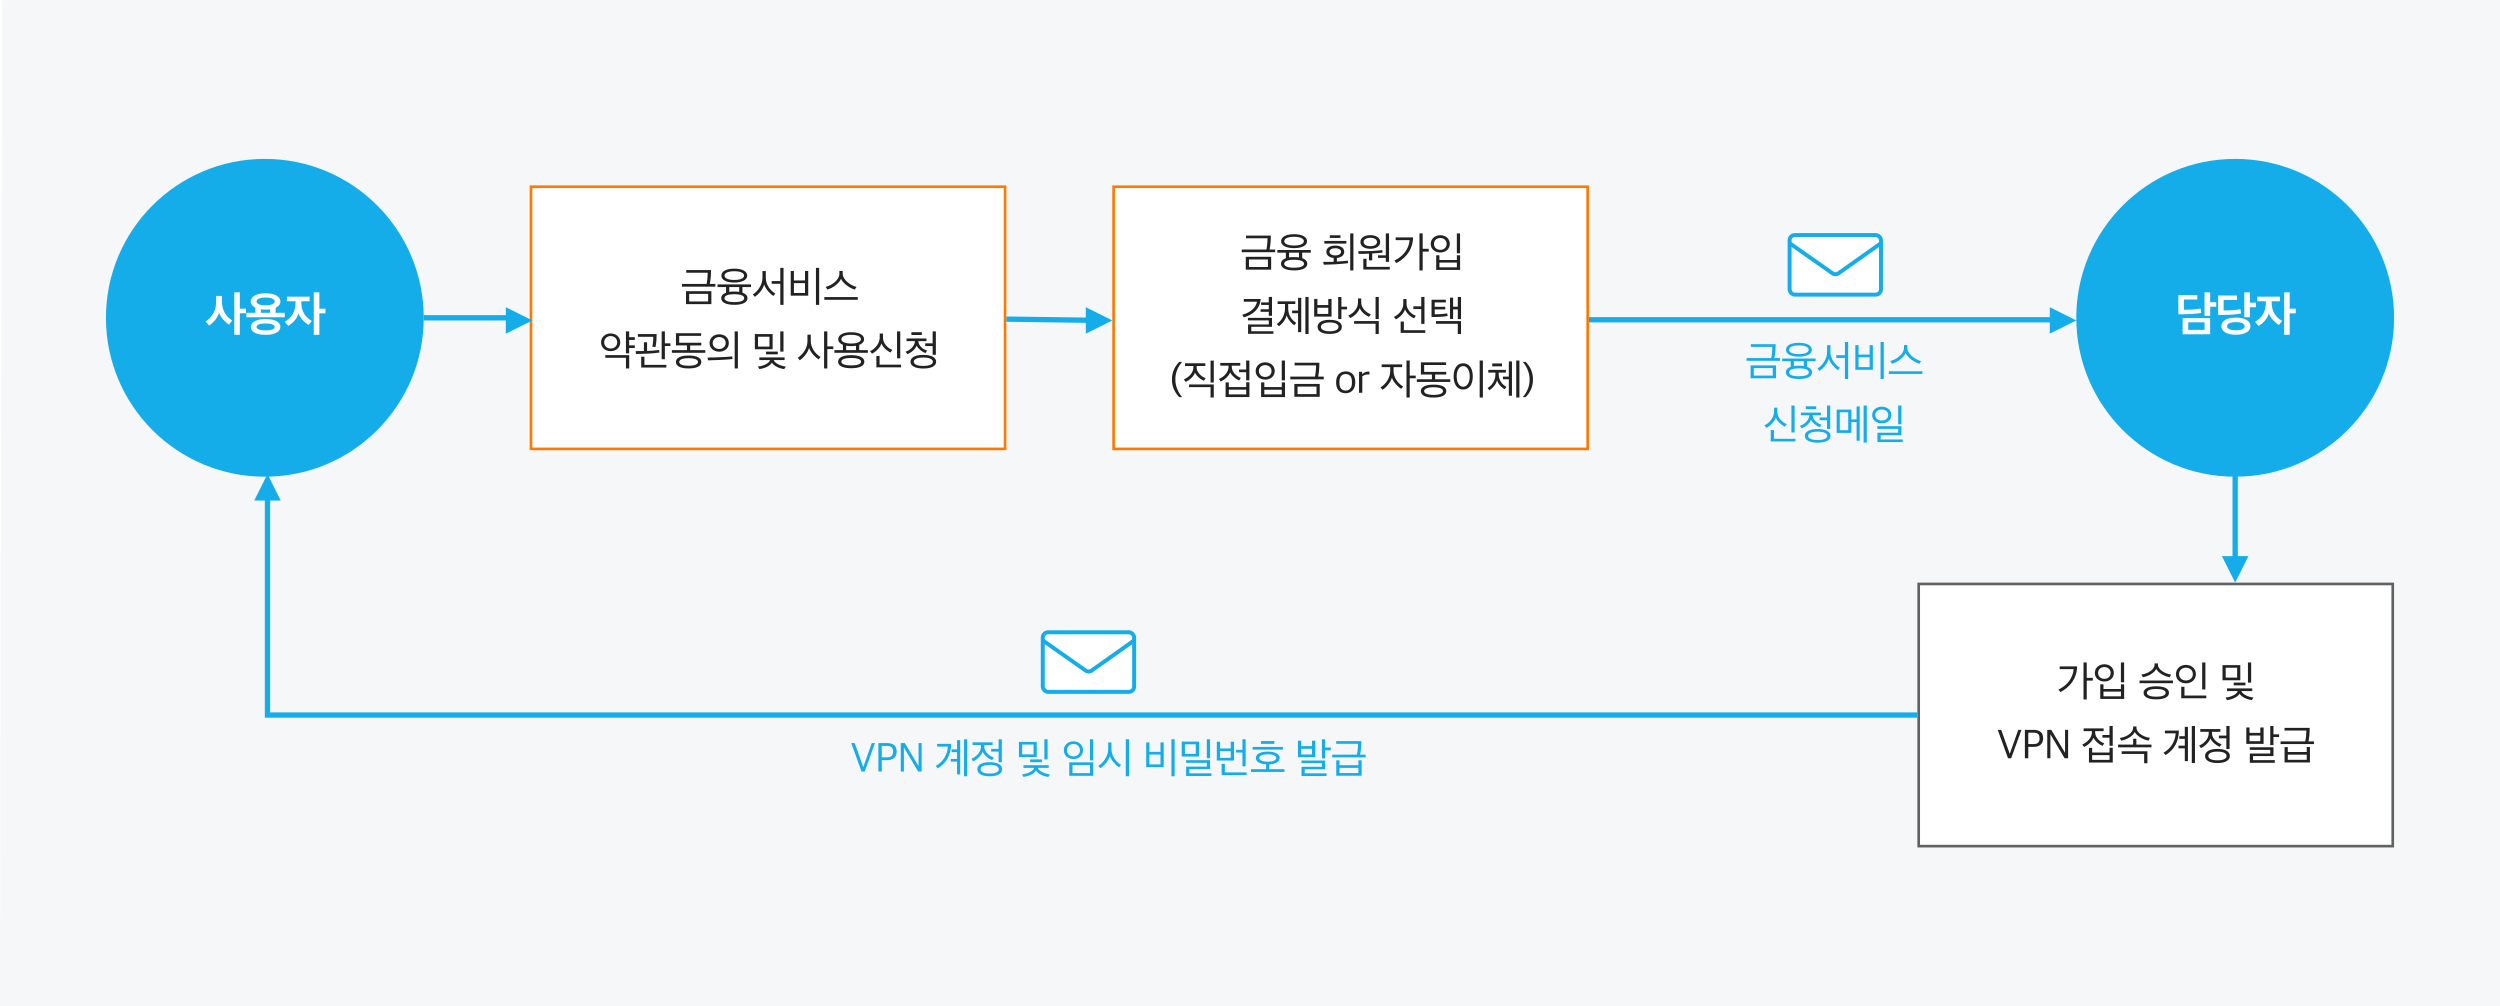
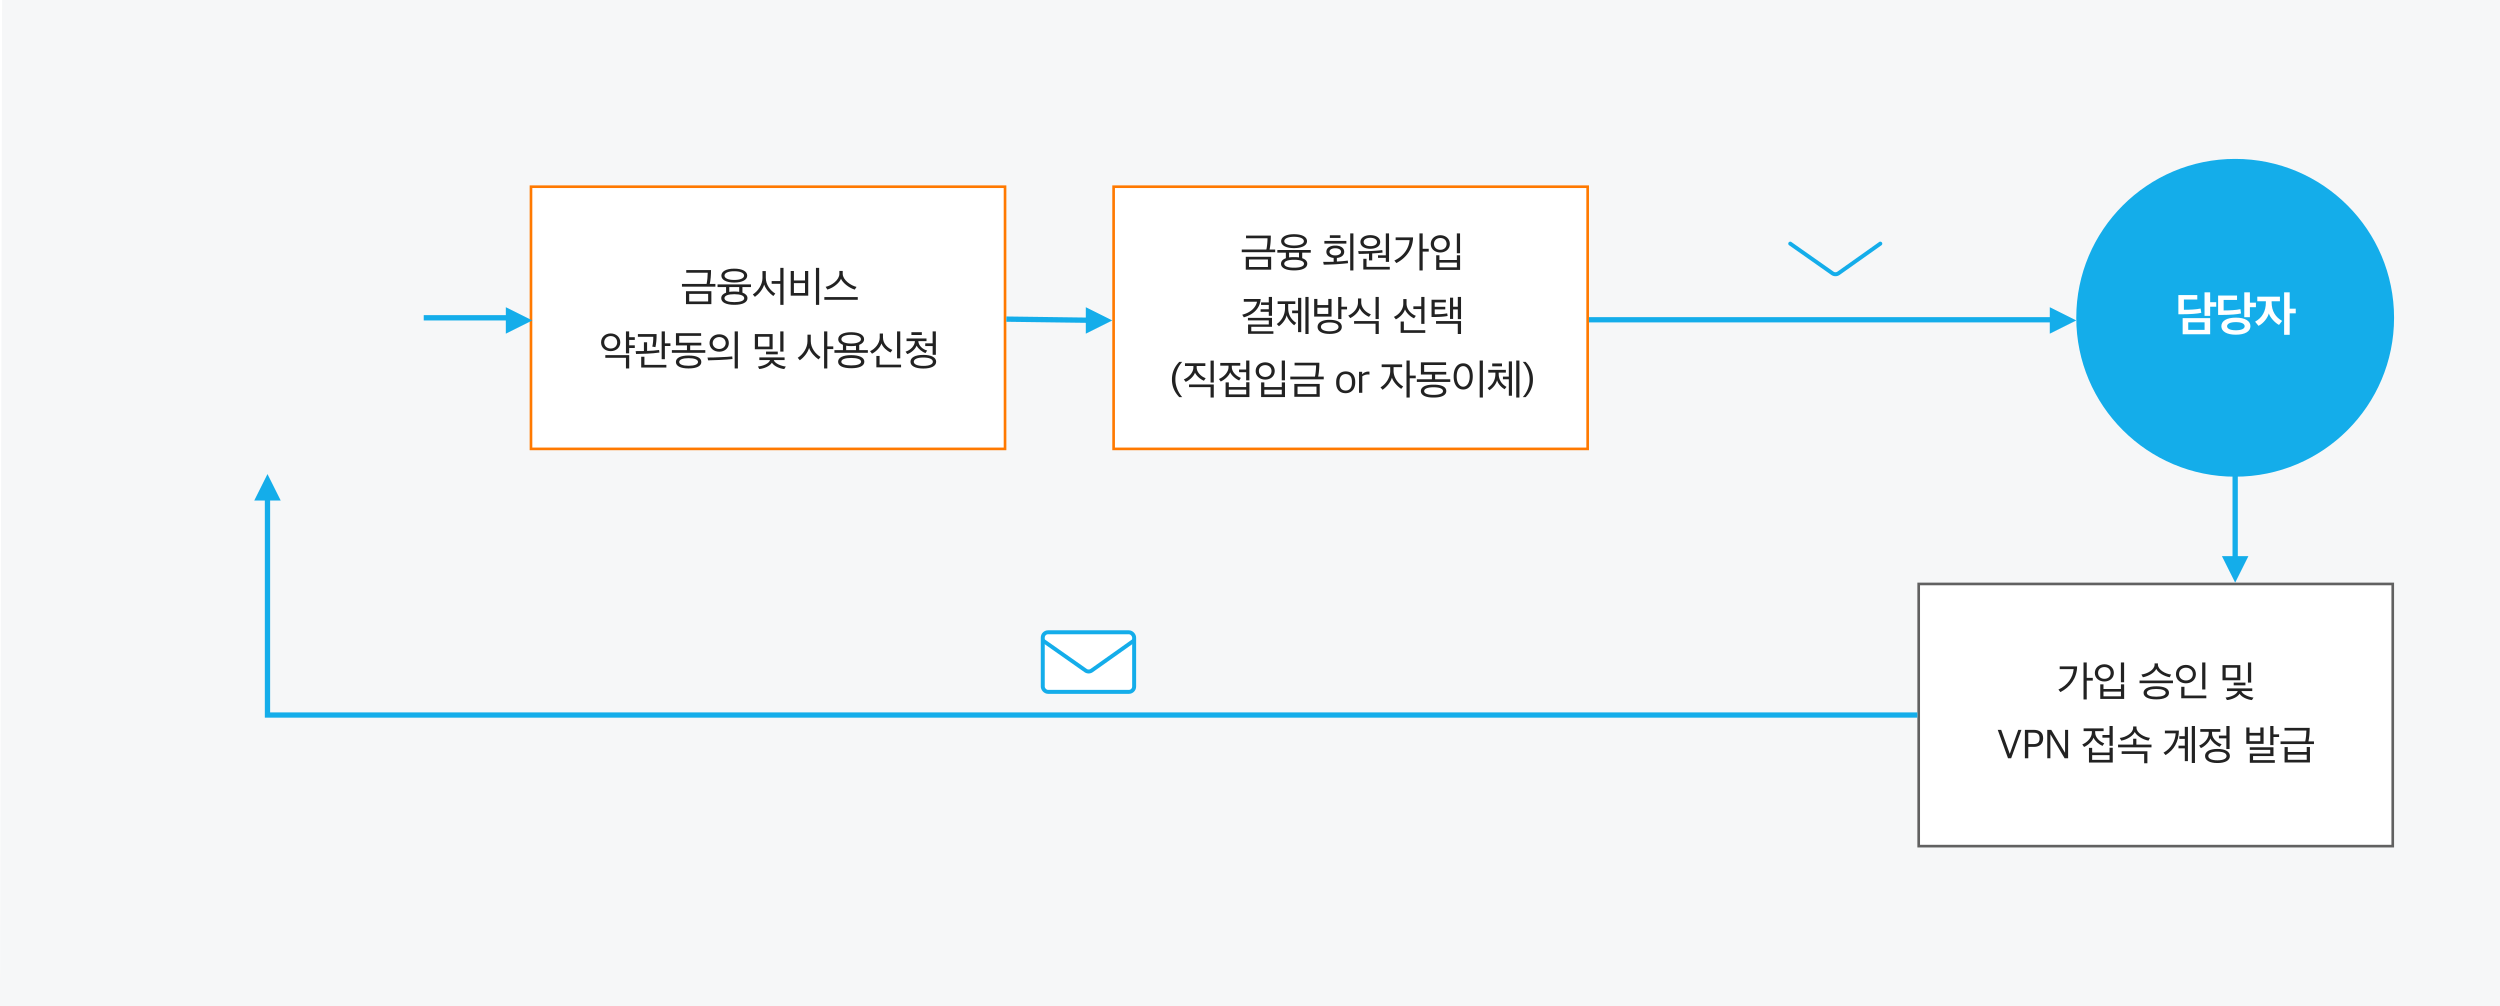
<svg xmlns="http://www.w3.org/2000/svg" width="944" height="380" viewBox="0 0 944 380">
  <g fill="none" fill-rule="evenodd">
-     <path fill="#FFF" d="M-40-635H984v3475H-40z" />
+     <path fill="#FFF" d="M-40-635H984v3475z" />
    <path fill="#F6F7F8" d="M.787 0H944v380H0z" />
    <path fill="#FFF" stroke="#FF7900" d="M200.5 70.5h179v99h-179z" />
    <path fill="#222" fill-rule="nonzero" d="M268.612 114.832h-9.584v-4.864h9.584v4.864zm-.128-12.864c0 1.872-.16 3.84-.48 5.248h2.128v1.024h-12.624v-1.024h9.296c.256-1.056.432-3.072.432-4.24h-8.112v-1.008h9.36zm-1.088 11.856v-2.848h-7.152v2.848h7.152zm14.848-1.232c0 1.616-1.888 2.512-4.96 2.512s-4.944-.896-4.944-2.512c0-.96.64-1.664 1.824-2.08V108.4h-3.216v-1.008h12.624v1.008h-3.232v2.096c1.2.416 1.904 1.12 1.904 2.096zm-.096-8.512c0 1.568-1.824 2.608-4.896 2.608-3.056 0-4.864-1.04-4.864-2.608 0-1.6 1.808-2.64 4.864-2.64 3.072 0 4.896 1.04 4.896 2.64zm-1.184 0c0-1.04-1.472-1.664-3.712-1.664s-3.68.624-3.68 1.664c0 1.008 1.44 1.632 3.68 1.632s3.712-.624 3.712-1.632zm-3.696 7.008c-2.224 0-3.712.496-3.712 1.504s1.488 1.488 3.712 1.488c2.272 0 3.744-.48 3.744-1.488s-1.488-1.504-3.744-1.504zm-1.888-2.688v1.808c.56-.096 1.184-.128 1.888-.128.688 0 1.296.032 1.856.128V108.4h-3.744zm20.48 6.72h-1.216v-7.968h-3.264v-1.024h3.264v-4.992h1.216v13.984zm-3.104-4.272l-.752.928c-1.28-.864-2.896-2.64-3.456-4.32-.496 1.744-1.872 3.472-3.488 4.64l-.8-.912c2.032-1.28 3.648-3.76 3.648-6.24v-2.592h1.264v2.544c0 2.56 1.664 4.832 3.584 5.952zm16.56 4.272H308.1v-13.984h1.216v13.984zm-4.128-3.472h-6.608v-9.328h1.2v3.584h4.192v-3.584h1.216v9.328zm-1.216-1.024v-3.712h-4.192v3.712h4.192zm19.456-2.288l-.672 1.024c-2.352-.704-4.624-2.688-5.2-4.112-.496 1.424-2.72 3.408-5.152 4.096l-.64-1.04c2.272-.448 5.184-2.608 5.184-4.896v-1.104h1.264v1.104c0 2.288 3.072 4.448 5.216 4.928zm.464 4.864h-12.624v-1.024h12.624v1.024zm-93.296 12.704c1.984 0 3.616 1.344 3.616 3.36 0 2.064-1.632 3.328-3.616 3.328-2 0-3.632-1.264-3.632-3.312 0-2.032 1.632-3.376 3.632-3.376zm0 .992c-1.408 0-2.448.992-2.448 2.368 0 1.392 1.04 2.336 2.448 2.336 1.456 0 2.448-.944 2.448-2.32 0-1.392-.976-2.384-2.448-2.384zm9.104 3.488v1.024h-2.128v2h-1.216v-8.272h1.216v2.192h2.128v1.024h-2.128v2.032h2.128zm-2.112 8.736h-1.232v-4.016h-7.792v-1.008h9.024v5.024zm15.568-8.464h-2.096v4.976h-1.216v-10.496h1.216v4.496h2.096v1.024zm-1.536 8.128h-9.504v-4.08h1.216v3.056h8.288v1.024zm-2.624-5.664c-1.264.192-3.216.352-4.544.416-1.44.048-3.136.128-4.272.128l-.16-1.088c.8 0 2.08 0 3.12-.032v-3.312h1.2v3.28c1.664-.064 3.392-.176 4.528-.368l.128.976zm-1.072-6.976c.048 1.76-.144 3.76-.432 4.928l-1.184-.192c.256-.944.4-2.64.368-3.712h-5.808v-1.024h7.056zm16.896 10.528c0 1.568-1.744 2.448-4.816 2.448-3.056 0-4.784-.896-4.784-2.448 0-1.52 1.728-2.432 4.784-2.432 3.072 0 4.816.848 4.816 2.432zm-.016-6.24h-4.192v1.776h5.712v1.008H253.7v-1.008h5.696v-1.776h-4.16v-4.624h9.504v1.008h-8.272v2.608h8.336v1.008zm-4.8 4.8c-2.192 0-3.536.544-3.536 1.44 0 .928 1.344 1.44 3.536 1.44 2.224 0 3.568-.512 3.568-1.44 0-.896-1.344-1.44-3.568-1.44zm17.408-10.096h1.216v13.984h-1.216v-13.984zm-2.208 4.416c0 1.984-1.616 3.248-3.632 3.248-2.064 0-3.648-1.376-3.648-3.248 0-1.968 1.616-3.328 3.648-3.328 2.064 0 3.632 1.28 3.632 3.328zm-1.184 0c0-1.408-1.088-2.288-2.448-2.288-1.344 0-2.464.976-2.464 2.288 0 1.296 1.104 2.224 2.464 2.224 1.328 0 2.448-.912 2.448-2.224zm2.576 6.016c-1.2.144-3.2.272-4.976.352-1.648.08-3.184.128-4.24.144l-.224-1.072c1.2.016 2.848-.016 4.544-.112 1.952-.064 3.76-.176 4.784-.304l.112.992zm15.152-3.696h-6.72v-5.728h6.72v5.728zm4.976 6.528l-.592.96c-1.984-.24-3.888-1.168-4.672-2.416-.72 1.264-2.816 2.224-4.768 2.4l-.496-.96c2-.16 4.224-1.168 4.576-2.432h-4.048v-1.008h9.536v1.008h-4.096c.384 1.264 2.768 2.272 4.56 2.448zm-6.176-7.536v-3.728h-4.32v3.728h4.32zm5.296 1.888h-1.216v-7.616h1.216v7.616zm-2.16 1.04h-4.432v-1.04h4.432v1.04zm20.96-1.984h-2.256v7.312h-1.216v-13.984h1.216v5.648h2.256v1.024zm-4.8 2.976l-.768.928c-1.44-.992-3.008-2.656-3.568-4.352-.496 1.744-1.856 3.52-3.504 4.672l-.784-.944c2.032-1.248 3.68-3.76 3.68-6.24v-2.48h1.248v2.448c0 2.544 1.76 4.832 3.696 5.968zm16.432-6.704c0 .944-.656 1.696-1.84 2.144v1.984h3.264v1.008h-12.624v-1.008h3.216v-2c-1.152-.448-1.776-1.2-1.776-2.128 0-1.6 1.808-2.64 4.864-2.64 3.072 0 4.896 1.04 4.896 2.64zm.096 8.496c0 1.6-1.888 2.464-4.96 2.464s-4.944-.864-4.944-2.464 1.872-2.48 4.928-2.48c3.088 0 4.976.88 4.976 2.48zm-1.28-8.496c0-1.04-1.472-1.664-3.712-1.664s-3.68.624-3.68 1.664c0 1.008 1.44 1.632 3.68 1.632s3.712-.624 3.712-1.632zm-3.696 7.072c-2.224 0-3.712.496-3.712 1.424 0 .912 1.488 1.408 3.712 1.408 2.272 0 3.744-.496 3.744-1.408 0-.928-1.488-1.424-3.744-1.424zm-.016-4.464c-.688 0-1.312-.048-1.872-.144v1.664h3.712v-1.648c-.56.08-1.152.128-1.84.128zm18.56 4.608h-1.216v-10.16h1.216v10.16zm-2.976-3.184l-.688.976c-1.44-.624-2.88-1.952-3.456-3.424-.416 1.504-2.032 3.12-3.552 3.888l-.736-.96c1.84-.816 3.648-2.864 3.648-5.104v-1.552h1.232v1.52c0 2.336 1.888 4.064 3.552 4.656zm3.28 6.576h-9.328v-4.304h1.216v3.296h8.112v1.008zm13.248-2.096c0 1.568-1.744 2.56-4.848 2.56s-4.848-.992-4.848-2.56c0-1.6 1.744-2.592 4.848-2.592s4.848.992 4.848 2.592zm-11.184-7.792v-.992h7.536v.992h-3.088c.064 1.728 1.728 3.168 3.344 3.552l-.624.96c-1.232-.384-2.704-1.552-3.36-2.816-.448 1.248-1.904 2.656-3.52 3.216l-.656-.928c1.824-.544 3.504-2.224 3.536-3.984h-3.168zm9.936 7.792c0-.992-1.344-1.6-3.6-1.6-2.24 0-3.6.608-3.6 1.6 0 .992 1.36 1.568 3.6 1.568 2.256 0 3.6-.576 3.6-1.568zm1.136-11.456v8.832h-1.216v-3.312h-2.8v-1.024h2.8v-4.496h1.216zm-9.232 1.36v-1.056h3.936v1.056h-3.936z" />
    <path fill="#FFF" stroke="#FF7900" d="M420.5 70.5h179v99h-179z" />
    <path fill="#222" fill-rule="nonzero" d="M479.988 101.832h-9.584v-4.864h9.584v4.864zm-.128-12.864c0 1.872-.16 3.84-.48 5.248h2.128v1.024h-12.624v-1.024h9.296c.256-1.056.432-3.072.432-4.24H470.5v-1.008h9.36zm-1.088 11.856v-2.848h-7.152v2.848h7.152zm14.848-1.232c0 1.616-1.888 2.512-4.96 2.512s-4.944-.896-4.944-2.512c0-.96.64-1.664 1.824-2.08V95.4h-3.216v-1.008h12.624V95.4h-3.232v2.096c1.2.416 1.904 1.12 1.904 2.096zm-.096-8.512c0 1.568-1.824 2.608-4.896 2.608-3.056 0-4.864-1.04-4.864-2.608 0-1.6 1.808-2.64 4.864-2.64 3.072 0 4.896 1.04 4.896 2.64zm-1.184 0c0-1.04-1.472-1.664-3.712-1.664s-3.68.624-3.68 1.664c0 1.008 1.44 1.632 3.68 1.632s3.712-.624 3.712-1.632zm-3.696 7.008c-2.224 0-3.712.496-3.712 1.504s1.488 1.488 3.712 1.488c2.272 0 3.744-.48 3.744-1.488s-1.488-1.504-3.744-1.504zm-1.888-2.688v1.808c.56-.096 1.184-.128 1.888-.128.688 0 1.296.032 1.856.128V95.4h-3.744zm20.816-.32c0 1.296-1.088 2.16-2.768 2.32v1.36c1.552-.096 3.216-.224 4.112-.368l.112.976c-1.104.16-3.168.32-4.88.432-1.552.08-3.12.128-4.304.144l-.208-1.072c1.056 0 2.464.016 3.952-.032V97.4c-1.68-.16-2.752-1.056-2.752-2.32 0-1.44 1.344-2.352 3.36-2.352 2.032 0 3.376.896 3.376 2.352zm3.472 7.04h-1.2V88.136h1.2v13.984zm-4.672-7.04c0-.8-.864-1.344-2.176-1.344-1.296 0-2.176.544-2.176 1.344s.88 1.36 2.176 1.36c1.312 0 2.176-.56 2.176-1.36zm2.016-3.088h-8.304v-1.008h8.304v1.008zm-2.224-2.144h-4.016v-1.024h4.016v1.024zm14.992 1.536c0 1.6-1.552 2.56-3.712 2.56S513.7 93 513.7 91.368c0-1.568 1.584-2.576 3.744-2.576s3.712 1.008 3.712 2.592zm3.344 7.504h-1.216v-1.52h-2.944v-.96h2.944v-8.272h1.216v10.752zm.288 2.896h-10v-4.048h1.216v3.024h8.784v1.024zm-4.832-10.4c0-.944-1.008-1.584-2.512-1.584s-2.528.624-2.528 1.584c0 .944 1.024 1.568 2.528 1.568s2.512-.624 2.512-1.568zm-1.808 6.944h-1.216v-2.544c-1.328.048-2.72.096-3.888.096l-.192-1.04c1.44.016 3.152 0 4.672-.048 1.552-.064 3.072-.208 4.432-.352l.096.944c-.88.128-2.432.224-3.904.32v2.624zm19.056-10.192v5.824h2.288V95h-2.288v7.12h-1.216V88.136h1.216zm-3.632 1.504c-.08 4.544-2.704 7.824-6.304 9.696l-.752-.96c3.488-1.616 5.488-4.56 5.744-7.712h-5.264V89.64h6.576zm17.744 5.984H550.1v-7.488h1.216v7.488zm.016 6.304h-9.024v-5.536h1.216v1.776h6.592v-1.776h1.216v5.536zm-1.216-.992V99.16h-6.592v1.776h6.592zm-6.256-12.112c1.968 0 3.584 1.28 3.584 3.264 0 2-1.616 3.248-3.584 3.248-1.952 0-3.6-1.248-3.6-3.232 0-1.968 1.632-3.28 3.6-3.28zm0 1.056c-1.376 0-2.384.896-2.384 2.208 0 1.344 1.008 2.24 2.384 2.24 1.424 0 2.368-.896 2.368-2.224 0-1.312-.928-2.224-2.368-2.224zm-63.024 36.16h-9.568v-3.52h7.824v-1.536h-7.872v-.96h9.088v3.376h-7.824v1.68h8.352v.96zm-4.8-13.136c-.288 3.68-2.88 5.92-6.368 6.928l-.608-.992c3.072-.768 5.12-2.624 5.584-4.912h-4.992v-1.024h6.384zm.144 2.256v-.96h2.912v-2.064h1.216v7.12h-1.216v-1.504h-3.088v-.976h3.088v-1.616h-2.912zm13.28 6.768l-.768.896c-.992-.704-2.464-2.336-2.864-3.808-.288 1.552-1.552 3.216-2.912 4.176l-.816-.848c1.648-1.056 3.12-3.264 3.12-5.984v-1.568h-2.784v-1.008h6.672v1.008h-2.688v1.536c0 2.752 1.312 4.48 3.04 5.6zm1.888 3.488h-1.2v-7.136h-2.24v-1.008h2.24v-4.8h1.2v12.944zm2.768.704h-1.2v-13.984h1.2v13.984zm14.528-9.296h-2.128v3.664H505.3v-8.352h1.216v3.68h2.128v1.008zm-1.984 6.608c0 1.616-1.648 2.656-4.592 2.656s-4.544-1.04-4.544-2.656c0-1.6 1.6-2.656 4.544-2.656 3.008 0 4.592 1.056 4.592 2.656zm-4.592-1.664c-2.08 0-3.28.656-3.28 1.664 0 1.024 1.232 1.664 3.28 1.664 2.144 0 3.344-.64 3.344-1.664s-1.2-1.664-3.344-1.664zm.72-2.224h-6.56v-6.656h1.216v2.304h4.112v-2.304h1.232v6.656zm-1.232-1.008V116.2h-4.112v2.336h4.112zm19.072 1.936h-1.216v-8.336h1.216v8.336zm-2.976-1.792l-.72.96c-1.392-.608-2.944-1.872-3.504-3.312-.432 1.456-1.824 2.896-3.584 3.792l-.752-.976c1.984-.816 3.68-2.72 3.68-4.944v-1.488h1.232v1.44c0 2.24 1.968 3.952 3.648 4.528zm2.976 7.44h-1.216v-3.872H511.3v-1.008h9.328v4.88zm17.248-3.824h-1.216v-5.6h-2.976v-1.024h2.976v-3.536h1.216v10.16zm.304 3.392h-9.296v-4.272h1.216v3.264h8.08v1.008zm-3.552-6.432l-.688.96c-1.408-.624-2.832-1.936-3.424-3.408-.416 1.504-1.92 3.024-3.44 3.792l-.752-.944c1.856-.816 3.552-2.72 3.552-4.976v-1.744h1.232v1.696c0 2.336 1.872 4.016 3.52 4.624zm17.056 1.248h-1.216v-3.68h-1.776v3.6h-1.168v-8.032h1.168v3.424h1.776v-3.68h1.216v8.368zm-9.936-1.84h.4c1.6 0 3.216-.112 4.304-.352l.176 1.008c-1.376.272-3.264.384-5.184.384h-.896v-6.528h5.408v1.008h-4.208v1.664h3.984v.976h-3.984v1.84zm.496 2.576h9.44v4.88h-1.232v-3.856h-8.208v-1.024zM445.3 149.96c-1.472-1.504-2.768-3.696-2.768-6.528v-.256c0-2.848 1.296-5.024 2.768-6.528h1.104c-1.424 1.584-2.576 3.872-2.576 6.416v.384c0 2.464 1.152 4.912 2.576 6.512H445.3zm2.144-11.76v-1.024h7.696v1.024h-3.28c0 .256 0 .56.016.736.096 1.792 1.808 3.328 3.392 3.856l-.672.976c-1.344-.544-2.8-1.808-3.376-3.072-.368 1.312-2 2.864-3.504 3.504l-.704-.944c1.76-.672 3.52-2.48 3.6-4.336.016-.16.016-.48.016-.72h-3.184zm1.536 6.976h9.344v4.944h-1.216v-3.936h-8.128v-1.008zm9.344-.736h-1.216v-8.288h1.216v8.288zm13.456 5.504h-8.992v-5.552h1.216v1.776h6.56v-1.824h1.216v5.6zm-11.008-11.872v-1.024h7.552v1.024h-3.2c0 .24 0 .512.016.72.112 1.792 1.824 3.36 3.424 3.888l-.656.976c-1.328-.544-2.832-1.84-3.408-3.104-.384 1.296-2.048 2.848-3.552 3.504l-.688-.96c1.76-.672 3.552-2.48 3.616-4.32.016-.208.016-.48.016-.704h-3.12zm10.992 5.536h-1.216v-3.072h-2.672v-1.008h2.672v-3.392h1.216v7.472zm-1.2 5.328v-1.792h-6.56v1.792h6.56zm14.64-5.312h-1.216v-7.488h1.216v7.488zm.016 6.304h-9.024v-5.536h1.216v1.776h6.592v-1.776h1.216v5.536zm-1.216-.992v-1.776h-6.592v1.776h6.592zm-6.256-12.112c1.968 0 3.584 1.28 3.584 3.264 0 2-1.616 3.248-3.584 3.248-1.952 0-3.6-1.248-3.6-3.232 0-1.968 1.632-3.28 3.6-3.28zm0 1.056c-1.376 0-2.384.896-2.384 2.208 0 1.344 1.008 2.24 2.384 2.24 1.424 0 2.368-.896 2.368-2.224 0-1.312-.928-2.224-2.368-2.224zm20.576 11.952h-9.584v-4.864h9.584v4.864zm-.128-12.864c0 1.872-.16 3.84-.48 5.248h2.128v1.024H487.22v-1.024h9.296c.256-1.056.432-3.072.432-4.24h-8.112v-1.008h9.36zm-1.088 11.856v-2.848h-7.152v2.848h7.152zm11.008-.352c-2.24 0-3.584-1.44-3.584-3.968v-.24c0-2.512 1.456-4.016 3.6-4.016 2.24 0 3.6 1.456 3.6 3.968v.224c0 2.528-1.472 4.032-3.616 4.032zm.032-1.008c1.44 0 2.336-1.008 2.336-2.88v-.4c0-2.208-1.072-2.928-2.368-2.928-1.44 0-2.336 1.024-2.336 2.88v.4c0 2.208 1.04 2.928 2.368 2.928zm5.024.864v-7.936h1.168v.896h.08c.448-.512 1.312-.976 2.208-.976.176 0 .4.016.48.032v1.104a4.365 4.365 0 0 0-.576-.048c-.8 0-1.568.288-2.128.688v6.24h-1.232zm16.672-2.4l-.736.912c-1.312-.832-3.024-2.592-3.52-4.256-.48 1.696-1.84 3.424-3.52 4.592l-.8-.912c2.064-1.216 3.68-3.68 3.68-6.192v-1.44h-3.232v-1.024h7.728v1.024h-3.232v1.408c0 2.608 1.712 4.8 3.632 5.888zm4.736-3.088h-2.272v7.28h-1.216v-13.984h1.216v5.68h2.272v1.024zm11.536 4.832c0 1.568-1.744 2.448-4.816 2.448-3.056 0-4.784-.896-4.784-2.448 0-1.52 1.728-2.432 4.784-2.432 3.072 0 4.816.848 4.816 2.432zm-.016-6.24h-4.192v1.776h5.712v1.008h-12.624v-1.008h5.696v-1.776h-4.16v-4.624h9.504v1.008h-8.272v2.608h8.336v1.008zm-4.8 4.8c-2.192 0-3.536.544-3.536 1.44 0 .928 1.344 1.44 3.536 1.44 2.224 0 3.568-.512 3.568-1.44 0-.896-1.344-1.44-3.568-1.44zm18.64 3.888h-1.216v-13.984h1.216v13.984zm-11.04-8c0-2.944 1.312-4.928 3.6-4.928 2.32 0 3.616 1.984 3.616 4.944s-1.296 4.944-3.616 4.944c-2.288 0-3.6-1.984-3.6-4.96zm6.064.016c0-2.304-.976-3.888-2.464-3.888-1.472 0-2.448 1.584-2.448 3.888 0 2.288.976 3.888 2.448 3.888 1.488 0 2.464-1.6 2.464-3.888zm13.648-1.44h-2.704v.464c0 2.624 1.536 4.192 2.96 4.928l-.72.896c-1.152-.64-2.464-1.968-2.864-3.424-.32 1.472-1.568 2.976-2.896 3.792l-.688-.832c1.6-.976 2.96-2.72 2.96-5.328v-.496h-2.688v-1.024h6.64v1.024zm1.12 2.512h-2.224V142.2h2.224v-5.728h1.184v12.944h-1.184v-6.208zm4 6.912h-1.2v-13.984h1.2v13.984zm-10.272-11.792v-1.088h3.696v1.088h-3.696zm11.536 11.632c1.408-1.584 2.576-3.872 2.576-6.4v-.4c0-2.464-1.168-4.912-2.576-6.512h1.088c1.488 1.504 2.752 3.696 2.752 6.528v.256c0 2.848-1.264 5.024-2.752 6.528h-1.088z" />
    <path fill="#FFF" stroke="#616161" d="M724.5 220.5h179v99h-179z" />
    <path fill="#222" fill-rule="nonzero" d="M787.952 250.136v5.824h2.288V257h-2.288v7.12h-1.216v-13.984h1.216zm-3.632 1.504c-.08 4.544-2.704 7.824-6.304 9.696l-.752-.96c3.488-1.616 5.488-4.56 5.744-7.712h-5.264v-1.024h6.576zm17.744 5.984h-1.216v-7.488h1.216v7.488zm.016 6.304h-9.024v-5.536h1.216v1.776h6.592v-1.776h1.216v5.536zm-1.216-.992v-1.776h-6.592v1.776h6.592zm-6.256-12.112c1.968 0 3.584 1.28 3.584 3.264 0 2-1.616 3.248-3.584 3.248-1.952 0-3.6-1.248-3.6-3.232 0-1.968 1.632-3.28 3.6-3.28zm0 1.056c-1.376 0-2.384.896-2.384 2.208 0 1.344 1.008 2.24 2.384 2.24 1.424 0 2.368-.896 2.368-2.224 0-1.312-.928-2.224-2.368-2.224zm25.2 2.816l-.528 1.04c-2.128-.368-4.416-1.744-5.088-3.168-.608 1.424-2.864 2.768-5.04 3.168l-.56-1.04c2.192-.24 4.976-1.76 4.976-3.712v-.48h1.264v.48c0 1.952 2.88 3.52 4.976 3.712zm.704 3.28h-12.624v-1.008h12.624v1.008zm-1.504 3.632c0 1.568-1.744 2.48-4.816 2.48-3.056 0-4.784-.928-4.784-2.48 0-1.52 1.728-2.464 4.784-2.464 3.072 0 4.816.88 4.816 2.464zm-1.248 0c0-.912-1.344-1.456-3.568-1.456-2.192 0-3.536.544-3.536 1.456 0 .944 1.344 1.472 3.536 1.472 2.224 0 3.568-.528 3.568-1.472zm14.992-1.264h-1.216v-10.208h1.216v10.208zm.352 3.312h-9.472v-4.32h1.216v3.312h8.256v1.008zm-7.712-12.592c2.128 0 3.776 1.408 3.776 3.488s-1.632 3.472-3.76 3.472-3.776-1.376-3.776-3.456 1.648-3.504 3.76-3.504zm0 1.056c-1.472 0-2.592 1.008-2.592 2.432 0 1.408 1.136 2.4 2.608 2.4 1.536 0 2.608-.992 2.608-2.384 0-1.44-1.072-2.448-2.624-2.448zm20.544 4.752h-6.72v-5.728h6.72v5.728zm4.976 6.528l-.592.96c-1.984-.24-3.888-1.168-4.672-2.416-.72 1.264-2.816 2.224-4.768 2.4l-.496-.96c2-.16 4.224-1.168 4.576-2.432h-4.048v-1.008h9.536v1.008h-4.096c.384 1.264 2.768 2.272 4.56 2.448zm-6.176-7.536v-3.728h-4.32v3.728h4.32zm5.296 1.888h-1.216v-7.616h1.216v7.616zm-2.16 1.04h-4.432v-1.04h4.432v1.04zm-89.648 27.536l-3.888-10.736h1.312l3.216 9.024h.032l3.2-9.024h1.2l-3.888 10.736h-1.184zm6.368 0v-10.736h3.312c2.416 0 3.584 1.152 3.584 3.168 0 2.112-1.376 3.264-3.424 3.264h-2.192v4.304h-1.28zm1.28-5.36h1.936c1.664 0 2.32-.688 2.32-2.128 0-1.52-.608-2.176-2.352-2.176h-1.904v4.304zm7.168 5.36v-10.736h1.504l5.168 8.592h.048v-8.592h1.152v10.736H779.6l-5.328-9.008h-.048v9.008h-1.184zm24.736 1.616h-8.992v-5.552H790v1.776h6.56v-1.824h1.216v5.6zm-11.008-11.872v-1.024h7.552v1.024h-3.2c0 .24 0 .512.016.72.112 1.792 1.824 3.36 3.424 3.888l-.656.976c-1.328-.544-2.832-1.84-3.408-3.104-.384 1.296-2.048 2.848-3.552 3.504l-.688-.96c1.76-.672 3.552-2.48 3.616-4.32.016-.208.016-.48.016-.704h-3.12zm10.992 5.536h-1.216v-3.072h-2.672v-1.008h2.672v-3.392h1.216v7.472zm-1.2 5.328v-1.792H790v1.792h6.56zm15.84-4.752h-12.624v-1.024h5.696v-2.224h1.216v2.224h5.712v1.024zm-.576-3.568l-.56 1.056c-2.32-.432-4.512-1.936-5.184-3.28-.56 1.344-2.688 2.848-5.088 3.28l-.576-1.024c2.352-.256 5.056-1.856 5.056-3.824v-.512h1.264v.512c0 1.968 2.992 3.6 5.088 3.792zm-10.688 5.056h9.712v4.544h-1.216v-3.536h-8.496v-1.008zm25.024 3.744h-1.184v-4.848h-2.384v-1.008h2.384V279h-2.064v-1.024h2.064v-3.504h1.184v12.944zm2.656.704h-1.2v-13.984h1.2v13.984zm-6.064-12.24c-.096 4.272-1.792 7.184-5.024 9.248l-.8-.912c2.912-1.584 4.416-4.4 4.608-7.312h-4.08v-1.024h5.296zM842 285.464c0 1.632-1.696 2.656-4.704 2.656-2.992 0-4.672-1.024-4.672-2.656 0-1.648 1.68-2.672 4.672-2.672 3.008 0 4.704 1.024 4.704 2.672zm-11.168-9.136v-1.024h7.568v1.024h-3.152c0 .272 0 .592.016.752.112 1.904 1.904 3.424 3.616 3.936l-.72.976c-1.456-.576-2.96-1.888-3.536-3.152-.384 1.312-2.064 2.992-3.568 3.648l-.656-.976c1.76-.672 3.536-2.448 3.6-4.432.016-.16.016-.496.016-.752h-3.184zm6.464 7.488c-2.144 0-3.44.592-3.44 1.648 0 1.04 1.296 1.632 3.44 1.632 2.192 0 3.456-.592 3.456-1.632 0-1.056-1.264-1.648-3.456-1.648zm3.376-5.024h-2.816v-1.024h2.816v-3.632h1.216v8.688h-1.216v-4.032zm19.92-.496h-2.128v3.072h-1.216v-7.232h1.216v3.136h2.128v1.024zm-1.616 9.728h-9.44v-3.488h7.712v-1.376h-7.728v-.992h8.944v3.312h-7.712v1.536h8.224v1.008zm-4.24-7.136h-6.528v-6.208h1.216v2.048h4.08v-2.048h1.232v6.208zm-1.232-1.008v-2.144h-4.08v2.144h4.08zm18.736 8.032h-9.584v-5.824h1.216v1.856h7.152v-1.872h1.216v5.84zm-.096-13.072c0 1.872-.16 3.712-.48 5.12h2.096v1.008h-12.624v-1.008h9.312c.272-1.056.448-2.928.448-4.112h-8.256v-1.008h9.504zm-1.12 12.064v-1.952h-7.152v1.952h7.152z" />
-     <path fill="#14ADEA" fill-rule="nonzero" d="M325.316 291.328l-3.888-10.736h1.312l3.216 9.024h.032l3.2-9.024h1.2l-3.888 10.736h-1.184zm6.368 0v-10.736h3.312c2.416 0 3.584 1.152 3.584 3.168 0 2.112-1.376 3.264-3.424 3.264h-2.192v4.304h-1.28zm1.28-5.36h1.936c1.664 0 2.32-.688 2.32-2.128 0-1.52-.608-2.176-2.352-2.176h-1.904v4.304zm7.168 5.36v-10.736h1.504l5.168 8.592h.048v-8.592h1.152v10.736h-1.312l-5.328-9.008h-.048v9.008h-1.184zm22.432 1.088h-1.184v-4.848h-2.384v-1.008h2.384V284h-2.064v-1.024h2.064v-3.504h1.184v12.944zm2.656.704h-1.2v-13.984h1.2v13.984zm-6.064-12.24c-.096 4.272-1.792 7.184-5.024 9.248l-.8-.912c2.912-1.584 4.416-4.4 4.608-7.312h-4.08v-1.024h5.296zm19.248 9.584c0 1.632-1.696 2.656-4.704 2.656-2.992 0-4.672-1.024-4.672-2.656 0-1.648 1.68-2.672 4.672-2.672 3.008 0 4.704 1.024 4.704 2.672zm-11.168-9.136v-1.024h7.568v1.024h-3.152c0 .272 0 .592.016.752.112 1.904 1.904 3.424 3.616 3.936l-.72.976c-1.456-.576-2.96-1.888-3.536-3.152-.384 1.312-2.064 2.992-3.568 3.648l-.656-.976c1.76-.672 3.536-2.448 3.6-4.432.016-.16.016-.496.016-.752h-3.184zm6.464 7.488c-2.144 0-3.44.592-3.44 1.648 0 1.04 1.296 1.632 3.44 1.632 2.192 0 3.456-.592 3.456-1.632 0-1.056-1.264-1.648-3.456-1.648zm3.376-5.024h-2.816v-1.024h2.816v-3.632h1.216v8.688h-1.216v-4.032zm14.4 2.08h-6.72v-5.728h6.72v5.728zm4.976 6.528l-.592.96c-1.984-.24-3.888-1.168-4.672-2.416-.72 1.264-2.816 2.224-4.768 2.4l-.496-.96c2-.16 4.224-1.168 4.576-2.432h-4.048v-1.008h9.536v1.008h-4.096c.384 1.264 2.768 2.272 4.56 2.448zm-6.176-7.536v-3.728h-4.32v3.728h4.32zm5.296 1.888h-1.216v-7.616h1.216v7.616zm-2.16 1.04h-4.432v-1.04h4.432v1.04zm19.376-.672h-1.216v-7.984h1.216v7.984zm.016 5.808h-9.056v-5.072h9.056v5.072zm-1.216-1.008v-3.056h-6.624v3.056h6.624zm-6.256-12c1.984 0 3.616 1.344 3.616 3.36 0 2.048-1.632 3.328-3.616 3.328-1.984 0-3.632-1.28-3.632-3.312s1.648-3.376 3.632-3.376zm0 .992c-1.408 0-2.448.992-2.448 2.368 0 1.392 1.04 2.336 2.448 2.336 1.456 0 2.448-.944 2.448-2.32 0-1.392-.976-2.384-2.448-2.384zm20.992 12.208h-1.232v-13.984h1.232v13.984zm-3.008-4.288l-.768.928c-1.264-.864-2.912-2.592-3.456-4.272-.512 1.744-1.952 3.456-3.568 4.608l-.8-.912c2.048-1.28 3.728-3.824 3.728-6.304v-2.528h1.232v2.48c0 2.56 1.696 4.848 3.632 6zm20.224 4.288h-1.216v-13.984h1.216v13.984zm-4.128-3.472h-6.608v-9.328h1.2v3.584h4.192v-3.584h1.216v9.328zm-1.216-1.024v-3.712h-4.192v3.712h4.192zm18.72-2.32H455.7v-7.168h1.216v7.168zm.512 6.72h-9.552v-3.552h7.824v-1.44h-7.84v-.992h9.056v3.36h-7.824v1.616h8.336v1.008zm-4.688-7.36h-6.528v-5.648h6.528v5.648zm-1.216-1.008v-3.632h-4.096v3.632h4.096zm17.616-.496h-2.448v-1.024h2.448v-4h1.216v10.192h-1.216v-5.168zm1.568 8.496h-9.424V288.4h1.216v3.248h8.208v1.008zm-4.752-5.488h-6.496v-7.104h1.232v2.544h4.032v-2.544h1.232v7.104zm-1.232-1.008v-2.544h-4.032v2.544h4.032zm18.464.048c0 1.44-1.52 2.288-3.904 2.384v1.856h5.712v1.024h-12.624v-1.024h5.696v-1.856c-2.368-.112-3.856-.96-3.856-2.384 0-1.552 1.76-2.4 4.48-2.4 2.736 0 4.496.848 4.496 2.4zm-1.28 0c0-.992-1.568-1.408-3.216-1.408-1.632 0-3.2.416-3.2 1.408s1.568 1.408 3.2 1.408c1.664 0 3.216-.416 3.216-1.408zm2.496-3.152H472.98v-1.024h11.424v1.024zm-3.216-2.176h-5.04v-1.056h5.04v1.056zm21.312 2.416h-2.128v3.072h-1.216v-7.232h1.216v3.136h2.128v1.024zm-1.616 9.728h-9.44v-3.488h7.712v-1.376h-7.728v-.992h8.944v3.312h-7.712v1.536h8.224v1.008zm-4.24-7.136h-6.528v-6.208h1.216v2.048h4.08v-2.048h1.232v6.208zm-1.232-1.008v-2.144h-4.08v2.144h4.08zm18.736 8.032h-9.584v-5.824h1.216v1.856h7.152v-1.872h1.216v5.84zm-.096-13.072c0 1.872-.16 3.712-.48 5.12h2.096v1.008h-12.624v-1.008h9.312c.272-1.056.448-2.928.448-4.112h-8.256v-1.008h9.504zm-1.12 12.064v-1.952h-7.152v1.952h7.152zM670.612 142.832h-9.584v-4.864h9.584v4.864zm-.128-12.864c0 1.872-.16 3.84-.48 5.248h2.128v1.024h-12.624v-1.024h9.296c.256-1.056.432-3.072.432-4.24h-8.112v-1.008h9.36zm-1.088 11.856v-2.848h-7.152v2.848h7.152zm14.848-1.232c0 1.616-1.888 2.512-4.96 2.512s-4.944-.896-4.944-2.512c0-.96.64-1.664 1.824-2.08V136.4h-3.216v-1.008h12.624v1.008h-3.232v2.096c1.2.416 1.904 1.12 1.904 2.096zm-.096-8.512c0 1.568-1.824 2.608-4.896 2.608-3.056 0-4.864-1.04-4.864-2.608 0-1.6 1.808-2.64 4.864-2.64 3.072 0 4.896 1.04 4.896 2.64zm-1.184 0c0-1.04-1.472-1.664-3.712-1.664s-3.68.624-3.68 1.664c0 1.008 1.44 1.632 3.68 1.632s3.712-.624 3.712-1.632zm-3.696 7.008c-2.224 0-3.712.496-3.712 1.504s1.488 1.488 3.712 1.488c2.272 0 3.744-.48 3.744-1.488s-1.488-1.504-3.744-1.504zm-1.888-2.688v1.808c.56-.096 1.184-.128 1.888-.128.688 0 1.296.032 1.856.128V136.4h-3.744zm20.48 6.72h-1.216v-7.968h-3.264v-1.024h3.264v-4.992h1.216v13.984zm-3.104-4.272l-.752.928c-1.28-.864-2.896-2.64-3.456-4.32-.496 1.744-1.872 3.472-3.488 4.64l-.8-.912c2.032-1.28 3.648-3.76 3.648-6.24v-2.592h1.264v2.544c0 2.56 1.664 4.832 3.584 5.952zm16.56 4.272H710.1v-13.984h1.216v13.984zm-4.128-3.472h-6.608v-9.328h1.2v3.584h4.192v-3.584h1.216v9.328zm-1.216-1.024v-3.712h-4.192v3.712h4.192zm19.456-2.288l-.672 1.024c-2.352-.704-4.624-2.688-5.2-4.112-.496 1.424-2.72 3.408-5.152 4.096l-.64-1.04c2.272-.448 5.184-2.608 5.184-4.896v-1.104h1.264v1.104c0 2.288 3.072 4.448 5.216 4.928zm.464 4.864h-12.624v-1.024h12.624v1.024zm-48.24 22.096h-1.216v-10.16h1.216v10.16zm-2.976-3.184l-.688.976c-1.44-.624-2.88-1.952-3.456-3.424-.416 1.504-2.032 3.12-3.552 3.888l-.736-.96c1.84-.816 3.648-2.864 3.648-5.104v-1.552h1.232v1.52c0 2.336 1.888 4.064 3.552 4.656zm3.28 6.576h-9.328v-4.304h1.216v3.296h8.112v1.008zm13.248-2.096c0 1.568-1.744 2.56-4.848 2.56s-4.848-.992-4.848-2.56c0-1.6 1.744-2.592 4.848-2.592s4.848.992 4.848 2.592zM680.02 156.8v-.992h7.536v.992h-3.088c.064 1.728 1.728 3.168 3.344 3.552l-.624.96c-1.232-.384-2.704-1.552-3.36-2.816-.448 1.248-1.904 2.656-3.52 3.216l-.656-.928c1.824-.544 3.504-2.224 3.536-3.984h-3.168zm9.936 7.792c0-.992-1.344-1.6-3.6-1.6-2.24 0-3.6.608-3.6 1.6 0 .992 1.36 1.568 3.6 1.568 2.256 0 3.6-.576 3.6-1.568zm1.136-11.456v8.832h-1.216v-3.312h-2.8v-1.024h2.8v-4.496h1.216zm-9.232 1.36v-1.056h3.936v1.056h-3.936zm17.216 8.944h-5.552v-8.768h5.552v3.68h1.968v-4.88h1.184v12.944h-1.184v-7.04h-1.968v4.064zm-1.184-1.008v-6.752h-3.184v6.752h3.184zm7.008 4.688h-1.2v-13.984h1.2v13.984zm13.072-6.912h-1.216v-7.072h1.216v7.072zm.512 6.72h-9.568v-3.536h7.84v-1.456h-7.888v-.992h9.104v3.392h-7.84v1.6h8.352v.992zm-7.92-13.36c2 0 3.616 1.264 3.616 3.168 0 1.888-1.616 3.12-3.616 3.12s-3.648-1.216-3.648-3.12c0-1.888 1.632-3.168 3.648-3.168zm0 1.056c-1.376 0-2.464.848-2.464 2.096 0 1.248 1.072 2.08 2.464 2.08 1.456 0 2.432-.832 2.432-2.064 0-1.248-.976-2.112-2.432-2.112z" />
    <g stroke="#14ADEA" stroke-width="1.5" transform="translate(675 88)">
-       <rect width="34.5" height="22.5" x=".75" y=".75" fill="#FFF" rx="2" />
      <path stroke-linecap="round" d="M1 4l15.92 11.188a2 2 0 0 0 2.308-.005L35 4" />
    </g>
    <g stroke="#14ADEA" stroke-width="1.5" transform="translate(393 238)">
      <rect width="34.5" height="22.5" x=".75" y=".75" fill="#FFF" rx="2" />
      <path stroke-linecap="round" d="M1 4l15.92 11.188a2 2 0 0 0 2.308-.005L35 4" />
    </g>
    <g transform="translate(40 60)">
-       <circle cx="60" cy="60" r="60" fill="#14ADEA" />
-       <path fill="#FFF" fill-rule="nonzero" d="M50.557 50.384v6.174h2.304v1.728h-2.304v8.136h-2.088V50.384h2.088zm-2.88 10.638c-.432.522-.81 1.044-1.242 1.566-1.314-.846-3.168-2.736-3.708-4.482-.522 1.818-2.142 3.834-3.798 4.806-.432-.522-.846-1.026-1.296-1.53 2.61-1.674 3.978-4.248 3.978-7.452v-2.196h2.178v2.088c0 3.168 1.458 5.652 3.888 7.2zm6.997-7.182c0-1.782 2.016-3.096 5.598-3.096 3.618 0 5.616 1.314 5.616 3.096 0 .99-.63 1.836-1.818 2.394v1.89h3.456v1.674h-14.49v-1.674h3.384V56.18c-1.134-.558-1.746-1.386-1.746-2.34zm11.196 9.594c0 1.854-2.034 3.006-5.58 3.006-3.546 0-5.58-1.152-5.58-3.006 0-1.818 2.034-2.97 5.562-2.97 3.564 0 5.598 1.152 5.598 2.97zm-9.018-9.594c0 .846 1.26 1.458 3.42 1.458 2.124 0 3.456-.612 3.456-1.458 0-.882-1.26-1.494-3.456-1.494-2.16 0-3.42.612-3.42 1.494zm6.858 9.612c0-.828-1.35-1.314-3.438-1.314-2.07 0-3.402.486-3.402 1.314 0 .828 1.332 1.314 3.402 1.314 2.088 0 3.438-.486 3.438-1.314zm-3.42-6.534c-.63 0-1.224-.054-1.764-.126v1.332h3.438V56.81c-.522.072-1.08.108-1.674.108zm17.438 4.248l-1.17 1.53c-1.476-.738-3.384-2.808-3.852-4.356-.396 1.638-2.016 3.78-3.888 4.698l-1.296-1.566c2.664-1.458 4.068-3.924 4.068-7.29v-.432h-3.24v-1.728h8.55v1.728h-3.132v.414c0 3.384 1.548 5.67 3.96 7.002zm2.862-10.782v6.174h2.286v1.746H80.59v8.118h-2.106V50.384h2.106z" />
-     </g>
+       </g>
    <g transform="translate(784 60)">
      <circle cx="60" cy="60" r="60" fill="#14ADEA" />
      <path fill="#FFF" fill-rule="nonzero" d="M52.843 55.82h-2.286v3.456h-2.124v-8.892h2.124v3.726h2.286v1.71zm-2.286 10.404H40.17v-6.102h10.386v6.102zm-2.106-1.656v-2.844h-6.174v2.844h6.174zm-7.812-7.596c2.34 0 4.662-.108 6.3-.468l.27 1.62c-1.512.342-4.14.54-7.092.54H38.55v-7.236h7.146v1.674h-5.058v3.87zm15.007.252c2.34 0 4.698-.126 6.336-.486l.234 1.62c-1.512.342-4.14.558-7.092.558h-1.566V51.59h7.146v1.674h-5.058v3.96zM67.832 56h-2.268v3.762H63.44v-9.378h2.124v3.906h2.268V56zm-2.07 7.182c0 1.944-2.016 3.204-5.508 3.204-3.456 0-5.472-1.26-5.472-3.204 0-1.998 2.016-3.24 5.472-3.24 3.492 0 5.508 1.242 5.508 3.24zm-2.178 0c0-.954-1.206-1.548-3.33-1.548-2.088 0-3.312.594-3.312 1.548 0 .954 1.224 1.53 3.312 1.53 2.124 0 3.33-.576 3.33-1.53zm14.144-2.016l-1.17 1.53c-1.476-.738-3.384-2.808-3.852-4.356-.396 1.638-2.016 3.78-3.888 4.698l-1.296-1.566c2.664-1.458 4.068-3.924 4.068-7.29v-.432h-3.24v-1.728h8.55v1.728h-3.132v.414c0 3.384 1.548 5.67 3.96 7.002zm2.862-10.782v6.174h2.286v1.746H80.59v8.118h-2.106V50.384h2.106z" />
    </g>
    <path stroke="#14ADEA" stroke-width="2" d="M101 184v86h623M160 120h36M380 120.5l37 .5M600 120.75h175M844 176v40" />
    <path fill="#14ADEA" d="M201 121l-10 5v-10zM420 121l-10 5v-10zM784 121l-10 5v-10zM844 220l5-10h-10zM101 179l-5 10h10z" />
  </g>
</svg>